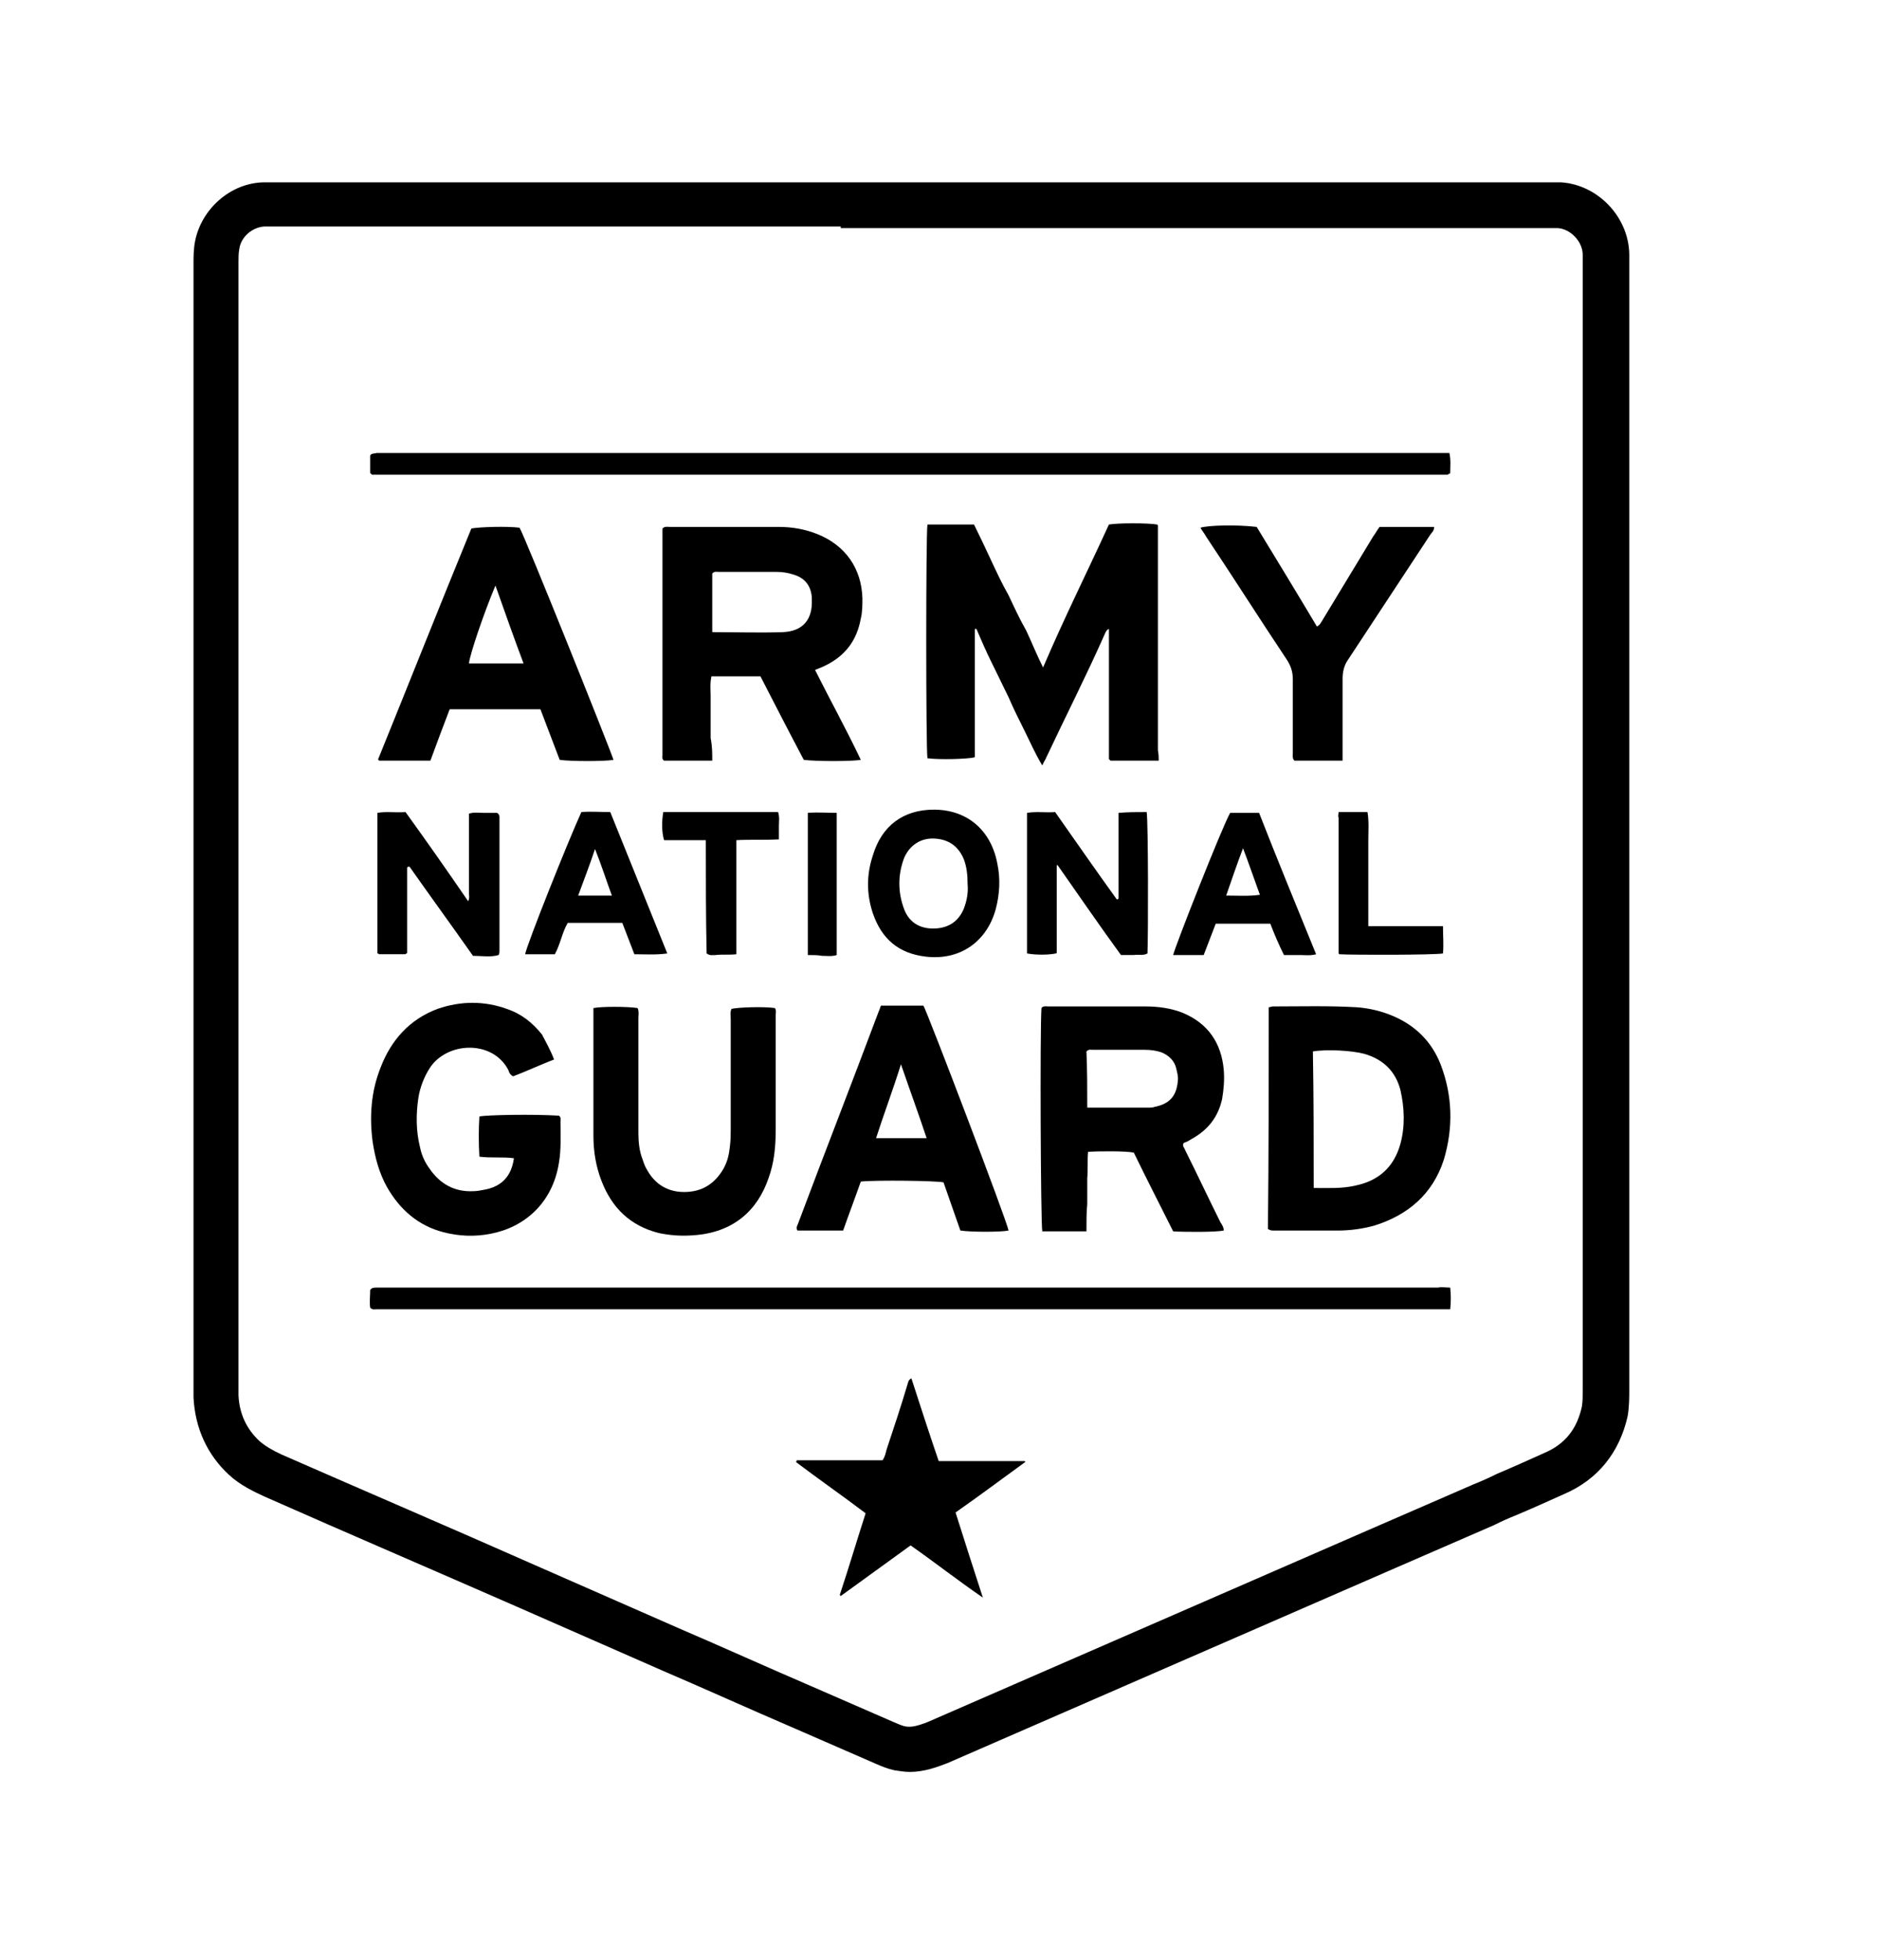
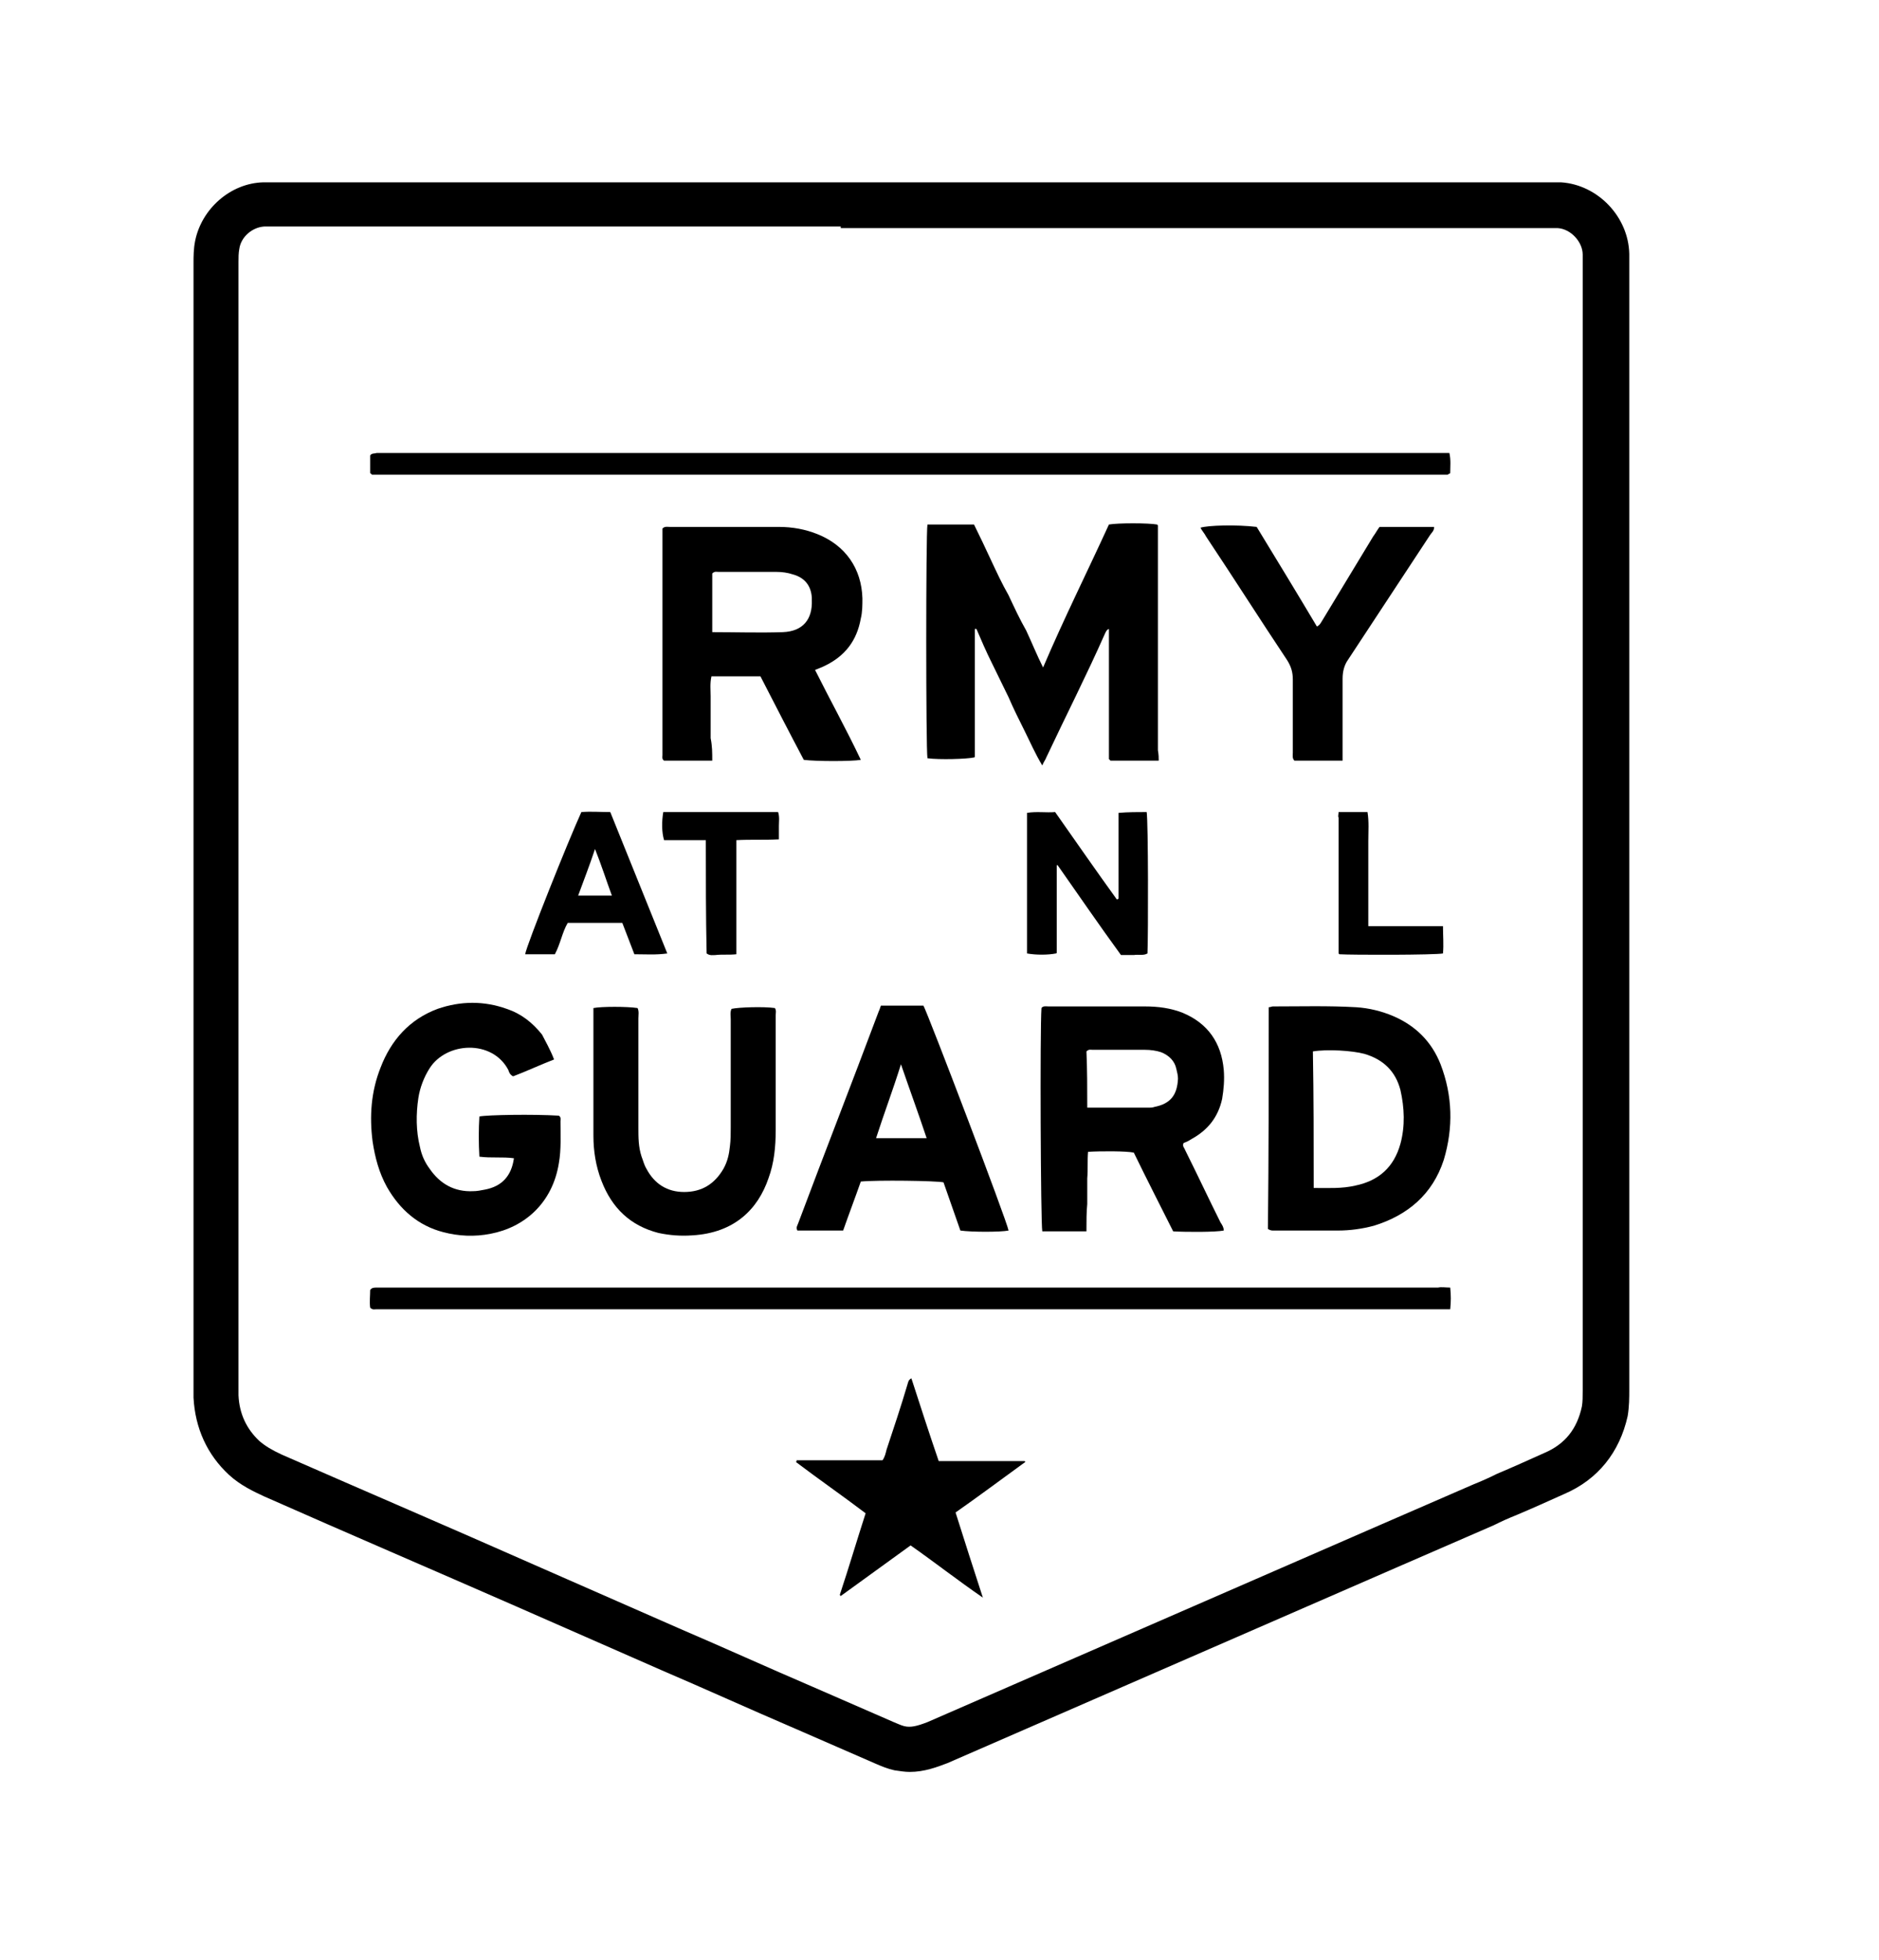
<svg xmlns="http://www.w3.org/2000/svg" version="1.1" id="Layer_1" x="0px" y="0px" viewBox="0 0 234 244" style="enable-background:new 0 0 234 244;" xml:space="preserve">
  <g>
    <g>
      <path d="M113.3,220.6c-0.6,0-1.2-0.1-1.9-0.2c-0.9-0.2-1.6-0.5-2.3-0.8l-10.1-4.4c-5.6-2.4-11.1-4.9-16.7-7.3l-18-7.9    c-10.5-4.6-21-9.1-31.4-13.7c-1.3-0.6-3-1.4-4.4-2.7c-2.7-2.5-4.2-5.8-4.4-9.6c0-0.2,0-0.5,0-0.7l0-0.2l0-140.4    c0-0.7,0-1.7,0.2-2.7c0.8-4,4.4-7.2,8.5-7.3c0.7,0,1.4,0,2,0l86,0c23.9,0,47.7,0,71.6,0c0.7,0,1.4,0,2,0c4.6,0.3,8.4,4.3,8.5,8.9    c0,0.5,0,1,0,1.5c0,46.5,0,93,0,139.4c0,0.2,0,0.3,0,0.5c0,1,0,2.1-0.2,3.3c-1,4.5-3.7,7.9-7.9,9.7c-2,0.9-4,1.8-5.9,2.6    c-1,0.4-1.9,0.8-2.9,1.3l-12.2,5.3c-18.6,8.1-37.2,16.2-55.8,24.3C116.7,220,115.1,220.6,113.3,220.6z M104.7,28.2l-70,0    c-0.6,0-1.2,0-1.8,0c-1.5,0.1-2.9,1.3-3.1,2.8c-0.1,0.5-0.1,1.1-0.1,1.6V173l0,0.3c0,0.1,0,0.3,0,0.4c0.1,2.3,1,4.2,2.6,5.7    c0.7,0.6,1.5,1.1,2.8,1.7c10.5,4.6,21,9.1,31.4,13.7l18,7.9c5.6,2.4,11.1,4.9,16.7,7.3l10.1,4.4c0.5,0.2,0.9,0.4,1.3,0.5    c0.8,0.2,1.6,0,2.9-0.5c18.6-8.1,37.2-16.2,55.8-24.3l12.2-5.3c1-0.4,1.9-0.8,2.9-1.3c1.9-0.8,3.9-1.7,5.9-2.6    c2.6-1.1,4.1-3,4.7-5.8c0.1-0.6,0.1-1.2,0.1-2c0-0.2,0-0.4,0-0.6c0-46.5,0-93,0-139.4c0-0.5,0-1,0-1.4c0-1.6-1.5-3.2-3.1-3.3    c-0.5,0-1.1,0-1.7,0c-23.9,0-47.8,0-71.6,0H104.7z" />
    </g>
    <path d="M144.3,94.7c-2.1,0-4,0-6,0c0,0-0.1-0.1-0.1-0.1c0,0-0.1-0.1-0.1-0.1c0-0.1,0-0.2,0-0.3c0-5.3,0-10.6,0-15.9   c-0.3,0.1-0.4,0.4-0.5,0.6c-2.3,5.2-4.9,10.3-7.3,15.4c-0.1,0.3-0.3,0.5-0.5,1c-0.9-1.5-1.5-2.9-2.2-4.3c-0.7-1.4-1.4-2.8-2-4.2   c-0.7-1.4-1.4-2.9-2.1-4.3c-0.7-1.4-1.3-2.8-1.9-4.2c-0.1,0-0.2,0-0.2,0c0,0,0,0.1,0,0.1c0,0.1,0,0.2,0,0.3c0,0,0,0.1,0,0.1   c0,0,0,0.1,0,0.1c0,0.1,0,0.2,0,0.3c0,0.5,0,1.1,0,1.6c0,1,0,2,0,2.9c0,0.1,0,0.3,0,0.4c0,3,0,6,0,8.9c0,0.1,0,0.2,0,0.3   c0,0.1,0,0.2,0,0.3c0,0,0,0.1,0,0.1s0,0.1,0,0.1c0,0,0,0.1,0,0.1c0,0,0,0.1,0,0.1c0,0,0,0.1,0,0.1c0,0,0,0.1,0,0.1   c0,0,0,0.1-0.1,0.1c-0.9,0.2-4.3,0.3-5.8,0.1c-0.2-1.2-0.2-28,0-29.1c1.9,0,3.8,0,5.8,0c0.7,1.4,1.4,2.9,2.1,4.4   c0.7,1.5,1.4,3,2.2,4.4c0.7,1.5,1.4,3,2.2,4.4c0.7,1.5,1.3,3,2.1,4.6c2.6-6.1,5.5-11.9,8.2-17.8c1.1-0.2,4.9-0.2,6,0   c0,0,0.1,0.1,0.1,0.1c0,0,0,0.1,0,0.1c0,9.3,0,18.6,0,27.9C144.3,94,144.3,94.3,144.3,94.7z" />
    <path d="M88.7,94.7c-2.1,0-4.1,0-6,0c-0.3-0.2-0.2-0.5-0.2-0.7c0-9.2,0-18.4,0-27.6c0-0.2,0-0.4,0-0.6c0.3-0.3,0.6-0.2,0.9-0.2   c4.5,0,9.1,0,13.6,0c1.7,0,3.3,0.3,4.8,0.9c3.5,1.4,5.5,4.3,5.6,8c0,0.8,0,1.7-0.2,2.5c-0.5,2.8-2,4.7-4.5,5.9   c-0.4,0.2-0.7,0.3-1.2,0.5c1.9,3.8,3.9,7.4,5.7,11.2c-1.1,0.2-5.6,0.2-7.1,0c-1.8-3.4-3.6-6.9-5.4-10.4c-2,0-4,0-6.1,0   c-0.2,0.9-0.1,1.7-0.1,2.5c0,0.9,0,1.8,0,2.7c0,0.8,0,1.7,0,2.5C88.7,92.9,88.7,93.7,88.7,94.7z M88.7,78.7c3,0,5.9,0.1,8.8,0   c2.5-0.1,3.7-1.6,3.6-4c0-0.1,0-0.2,0-0.3c-0.1-1.5-0.9-2.5-2.4-2.9c-0.6-0.2-1.3-0.3-2-0.3c-2.4,0-4.8,0-7.2,0   c-0.3,0-0.5-0.1-0.8,0.2C88.7,73.7,88.7,76.1,88.7,78.7z" />
    <path d="M180.6,160.3c0.1,0.9,0.1,1.8,0,2.7c-44.6,0-89.1,0-133.7,0c-0.3,0-0.5,0.1-0.8-0.2c-0.1-0.7,0-1.5,0-2.2   c0.2-0.3,0.5-0.3,0.8-0.3c0.3,0,0.6,0,0.9,0c43.8,0,87.5,0,131.3,0C179.5,160.2,180,160.3,180.6,160.3z" />
-     <path d="M76.4,94.6c-1,0.2-5.4,0.2-6.7,0c-0.8-2.1-1.6-4.2-2.4-6.3c-3.8,0-7.5,0-11.3,0c-0.8,2.1-1.6,4.2-2.4,6.4   c-2.2,0-4.3,0-6.4,0c0-0.1-0.1-0.1-0.1-0.1c0,0,0-0.1,0-0.1c3.9-9.6,7.7-19.2,11.6-28.7c1-0.2,4.5-0.3,6-0.1   C65.3,66.6,76,93.3,76.4,94.6z M61.7,72.9c-1.4,3.3-3.2,8.6-3.3,9.7c2.2,0,4.4,0,6.8,0C64,79.4,62.9,76.3,61.7,72.9z" />
    <path d="M46.1,58.9c0-0.8,0-1.5,0-2.2c0.2-0.3,0.5-0.2,0.8-0.3c0.3,0,0.6,0,0.9,0c43.7,0,87.4,0,131.1,0c0.5,0,1.1,0,1.6,0   c0.2,0.9,0.1,1.7,0.1,2.5c-0.1,0.1-0.1,0.1-0.2,0.1c0,0-0.1,0.1-0.1,0.1c-44.4,0-88.8,0-133.1,0c-0.3,0-0.6,0-0.9,0   C46.3,59,46.2,59,46.1,58.9z" />
    <path d="M167.2,94.7c-2.1,0-4,0-6,0c-0.3-0.3-0.2-0.7-0.2-1c0-3,0-6.1,0-9.1c0-0.9-0.2-1.6-0.7-2.4c-3.4-5.1-6.7-10.3-10.1-15.4   c-0.2-0.4-0.5-0.7-0.7-1.1c0.9-0.3,4.5-0.4,7-0.1c2.5,4.1,5,8.2,7.5,12.4c0.4-0.2,0.5-0.5,0.7-0.8c2.1-3.5,4.2-6.9,6.3-10.4   c0.3-0.4,0.5-0.8,0.8-1.2c2.3,0,4.5,0,6.8,0c0,0.5-0.3,0.7-0.5,1c-3.4,5.2-6.8,10.3-10.2,15.5c-0.5,0.7-0.7,1.5-0.7,2.4   c0,2.9,0,5.9,0,8.8C167.2,93.7,167.2,94.1,167.2,94.7z" />
    <path d="M127.7,182c-2.9,2.1-5.7,4.2-8.7,6.3c1.1,3.5,2.2,6.9,3.4,10.6c-3.2-2.2-6-4.4-9-6.5c-2.9,2.1-5.8,4.2-8.7,6.3   c-0.1-0.1-0.1-0.1-0.1-0.1c0,0,0-0.1,0-0.1c1.1-3.3,2.1-6.7,3.2-10.1c-2.9-2.2-5.8-4.2-8.7-6.4c0.3-0.1,0,0,0.1-0.2   c0,0,0.1,0,0.1,0c3.5,0,6.9,0,10.4,0c0,0,0.1,0,0.2,0c0.3-0.4,0.4-0.9,0.5-1.3c0.9-2.7,1.8-5.4,2.6-8.1c0.1-0.3,0.1-0.6,0.5-0.8   c1.1,3.4,2.2,6.8,3.4,10.3c3.6,0,7.2,0,10.7,0C127.6,181.9,127.6,181.9,127.7,182z" />
  </g>
  <g>
    <path d="M135.3,153.3c-1.9,0-3.7,0-5.5,0c-0.2-1.1-0.3-25.1-0.1-27.8c0.2-0.3,0.6-0.2,0.9-0.2c4,0,8,0,12,0c1.6,0,3.2,0.2,4.7,0.8   c3.1,1.3,4.8,3.7,5.1,7.1c0.1,1.2,0,2.4-0.2,3.6c-0.5,2.3-1.8,3.9-3.8,5c-0.3,0.2-0.7,0.4-1,0.5c-0.2,0.4,0.1,0.6,0.2,0.9   c1.5,3,2.9,6,4.4,9c0.2,0.3,0.4,0.6,0.4,1c-1,0.2-4.6,0.2-6.3,0.1c-1.6-3.2-3.3-6.5-4.9-9.8c-0.9-0.2-4.1-0.2-5.7-0.1   c-0.1,1.1,0,2.2-0.1,3.3c0,1.1,0,2.1,0,3.2C135.3,150.9,135.3,152,135.3,153.3z M135.4,137.9c2.7,0,5.2,0,7.7,0   c0.2,0,0.4,0,0.7-0.1c2-0.4,2.8-1.5,2.9-3.5c0-0.4-0.1-0.8-0.2-1.2c-0.2-1-0.9-1.7-1.9-2.1c-0.6-0.2-1.3-0.3-2-0.3   c-2.2,0-4.4,0-6.5,0c-0.3,0-0.5-0.1-0.8,0.2C135.4,133.2,135.4,135.5,135.4,137.9z" />
    <path d="M158,125.4c0.2,0,0.4-0.1,0.5-0.1c3.5,0,6.9-0.1,10.4,0.1c1.6,0.1,3.2,0.5,4.6,1.1c2.8,1.2,4.8,3.2,5.9,6   c1.5,3.9,1.6,7.9,0.4,11.9c-1.4,4.3-4.5,6.9-8.7,8.2c-1.5,0.4-3,0.6-4.5,0.6c-2.7,0-5.3,0-8,0c-0.2,0-0.4,0-0.7-0.2   C158,143.9,158,134.7,158,125.4z M163.6,147.9c1.8,0,3.5,0.1,5.2-0.3c2.9-0.6,4.8-2.3,5.6-5.2c0.6-2.2,0.5-4.5,0-6.7   c-0.6-2.3-2.1-3.8-4.5-4.5c-1.5-0.4-4.6-0.6-6.4-0.3C163.6,136.5,163.6,142.1,163.6,147.9z" />
    <path d="M69,131.9c-1.8,0.7-3.5,1.5-5.1,2.1c-0.4-0.2-0.5-0.5-0.6-0.8c-2-3.8-7.7-3.5-9.8-0.2c-0.7,1.1-1.2,2.4-1.4,3.7   c-0.3,2-0.3,4.1,0.2,6.1c0.2,1,0.6,1.9,1.2,2.7c1.3,1.9,3.1,2.9,5.4,2.8c0.5,0,1-0.1,1.5-0.2c2.1-0.4,3.3-1.7,3.6-3.9   c-1.4-0.2-2.8,0-4.3-0.2c-0.1-1.7-0.1-3.4,0-5c1-0.2,6.7-0.3,9.9-0.1c0.3,0.2,0.2,0.5,0.2,0.7c0,1.7,0.1,3.5-0.2,5.2   c-0.8,5-4.3,8-8.5,8.8c-2,0.4-4,0.3-5.9-0.2c-3.1-0.8-5.4-2.8-7-5.6c-1-1.8-1.5-3.7-1.8-5.7c-0.4-3.1-0.2-6.2,1-9.2   c1.3-3.4,3.6-6,7.1-7.3c2.9-1,5.8-1,8.6,0c1.8,0.6,3.2,1.7,4.4,3.2C67.9,129.6,68.5,130.6,69,131.9z" />
    <path d="M73.9,125.5c1-0.2,4.2-0.2,5.5,0c0.2,0.4,0.1,0.9,0.1,1.3c0,4.5,0,9.1,0,13.6c0,1.2,0,2.4,0.4,3.6c0.2,0.5,0.3,1,0.6,1.5   c1,1.9,2.6,2.9,4.7,2.9c2.2,0,3.8-1,4.9-2.9c0.5-0.9,0.7-1.8,0.8-2.8c0.1-0.8,0.1-1.5,0.1-2.3c0-4.5,0-9,0-13.5   c0-0.4-0.1-0.9,0.1-1.3c0.9-0.2,4-0.3,5.4-0.1c0.2,0.3,0.1,0.6,0.1,0.9c0,4.8,0,9.5,0,14.3c0,2.1-0.2,4.1-0.9,6   c-1.3,3.8-4.2,6.8-9.5,7.1c-1.4,0.1-2.8,0-4.2-0.3c-3.5-0.9-5.8-3.1-7.1-6.5c-0.7-1.8-1-3.7-1-5.6c0-5.1,0-10.2,0-15.4   C73.9,125.8,73.9,125.6,73.9,125.5z" />
    <path d="M125.6,153.2c-1,0.2-4.6,0.2-6,0c-0.7-2-1.4-4-2.1-6c-0.9-0.2-8.3-0.3-10.3-0.1c-0.7,2-1.5,4.1-2.2,6.1c-2,0-3.9,0-5.7,0   c-0.2-0.4,0-0.6,0.1-0.9c3.3-8.8,6.7-17.5,10-26.3c0.1-0.2,0.2-0.5,0.3-0.8c1.8,0,3.5,0,5.3,0C115.6,126.3,125.4,152,125.6,153.2z    M115.4,141.7c-1-3-2.1-6-3.2-9.2c-1,3.2-2.1,6.1-3.1,9.2C111.3,141.7,113.3,141.7,115.4,141.7z" />
-     <path d="M50.5,118.8c-1.1,0-2.2,0-3.3,0c-0.1-0.1-0.1-0.1-0.2-0.1c0,0,0-0.1,0-0.1c0-5.8,0-11.6,0-17.4c1.1-0.2,2.3,0,3.5-0.1   c2.6,3.6,5.2,7.3,7.8,11.1c0.2-0.4,0.1-0.7,0.1-1c0-0.4,0-0.7,0-1.1c0-0.3,0-0.6,0-0.9c0-0.3,0-0.6,0-0.9c0-0.4,0-0.7,0-1.1   c0-0.3,0-0.6,0-0.9c0-0.4,0-0.7,0-1.1c0-0.3,0-0.6,0-0.9c0-0.3,0-0.6,0-0.9c0-0.4,0-0.7,0-1.1c0-0.3,0-0.6,0-1   c0.6-0.2,1.2-0.1,1.8-0.1c0.6,0,1.2,0,1.7,0c0.3,0.2,0.3,0.4,0.3,0.6c0,5.5,0,11,0,16.6c0,0.1,0,0.3-0.1,0.5   c-1,0.3-2.1,0.1-3.2,0.1c-2.6-3.7-5.3-7.4-7.9-11.1c-0.1,0-0.2,0-0.2,0c0,0,0,0.1-0.1,0.1c0,0,0,0.1,0,0.1c0,0.1,0,0.3,0,0.4   c0,3.3,0,6.6,0,9.9c0,0.1,0,0.2,0,0.3C50.7,118.6,50.6,118.7,50.5,118.8z" />
    <path d="M139.3,111.9c0-3.6,0-7.1,0-10.7c1.2-0.1,2.4-0.1,3.5-0.1c0.2,1.2,0.2,15.3,0.1,17.6c-0.5,0.3-1.1,0.1-1.7,0.2   c-0.5,0-1.1,0-1.6,0c-2.7-3.7-5.3-7.5-7.9-11.2c-0.1,0.2,0-0.1-0.1,0c0,0,0,0.1,0,0.1c0,0.1,0,0.2,0,0.3c0,3.5,0,6.9,0,10.4   c0,0,0,0.1,0,0.1c0,0,0,0.1-0.1,0.1c-1,0.2-2.5,0.2-3.6,0c0-5.8,0-11.6,0-17.5c1.2-0.2,2.4,0,3.5-0.1c2.6,3.7,5.1,7.3,7.7,10.9   C139.1,112,139.2,111.9,139.3,111.9z" />
-     <path d="M116.3,100.8c4.1,0,7.1,2.5,7.9,6.7c0.4,1.9,0.3,3.8-0.2,5.7c-1.1,4-4.4,6.4-8.7,5.9c-3.4-0.4-5.5-2.2-6.6-5.4   c-0.8-2.4-0.8-4.8,0-7.2C109.8,102.8,112.5,100.8,116.3,100.8z M120.5,110.1c0-1.1-0.1-2.2-0.5-3.2c-0.7-1.6-1.9-2.4-3.6-2.5   c-1.7-0.1-3.1,0.8-3.8,2.4c-0.8,2.1-0.8,4.3,0,6.4c0.6,1.6,1.9,2.4,3.6,2.4c1.8,0,3.1-0.8,3.8-2.4   C120.4,112.2,120.6,111.1,120.5,110.1z" />
    <path d="M76,101.1c2.4,5.9,4.7,11.7,7.1,17.6c-1.4,0.2-2.7,0.1-4.1,0.1c-0.5-1.3-1-2.6-1.5-3.9c-2.3,0-4.5,0-6.8,0   c-0.7,1.2-0.9,2.6-1.6,3.9c-1.3,0-2.5,0-3.7,0c0.2-1.2,5.4-14.2,7-17.7C73.6,101,74.7,101.1,76,101.1z M76.2,111.5   c-0.7-1.9-1.3-3.8-2.1-5.8c-0.7,2.1-1.4,3.9-2.1,5.8C73.5,111.5,74.8,111.5,76.2,111.5z" />
-     <path d="M158.2,115c-2.3,0-4.5,0-6.8,0c-0.5,1.3-1,2.6-1.5,3.9c-1.3,0-2.6,0-3.8,0c0.2-1,6.2-16.2,7.1-17.7c1.2,0,2.4,0,3.6,0   c2.3,5.9,4.7,11.7,7.1,17.6c-0.7,0.2-1.4,0.1-2,0.1c-0.7,0-1.3,0-2,0C159.2,117.5,158.7,116.3,158.2,115z M152.7,111.5   c1.5,0,2.8,0.1,4.2-0.1c-0.7-1.9-1.3-3.7-2.1-5.8C154,107.7,153.4,109.5,152.7,111.5z" />
    <path d="M166.7,101.1c1.3,0,2.4,0,3.6,0c0.2,1.2,0.1,2.4,0.1,3.6c0,1.2,0,2.3,0,3.5c0,1.2,0,2.4,0,3.6c0,1.1,0,2.3,0,3.5   c1.1,0,2.1,0,3.1,0c1,0,2,0,3.1,0c1,0,2,0,3.1,0c0,1.2,0.1,2.3,0,3.4c-1,0.2-11.3,0.2-12.9,0.1c0,0-0.1-0.1-0.1-0.1   c0,0,0-0.1,0-0.1c0-5.6,0-11.2,0-16.8C166.6,101.6,166.7,101.4,166.7,101.1z" />
    <path d="M87.9,104.6c-1.9,0-3.5,0-5.2,0c-0.3-1-0.3-2.3-0.1-3.5c4.7,0,9.5,0,14.3,0c0.2,0.6,0.1,1.2,0.1,1.7c0,0.5,0,1,0,1.7   c-1.8,0.1-3.5,0-5.3,0.1c0,1.6,0,3.2,0,4.7c0,1.6,0,3.2,0,4.8c0,1.5,0,3.1,0,4.7c-0.9,0.1-1.8,0-2.6,0.1c-0.3,0-0.7,0.1-1.1-0.2   C87.9,114.1,87.9,109.4,87.9,104.6z" />
-     <path d="M100.6,118.9c0-6,0-11.8,0-17.7c1.2-0.1,2.4,0,3.6,0c0,5.9,0,11.8,0,17.7c-0.6,0.2-1.2,0.1-1.8,0.1   C101.8,118.9,101.3,118.9,100.6,118.9z" />
  </g>
</svg>